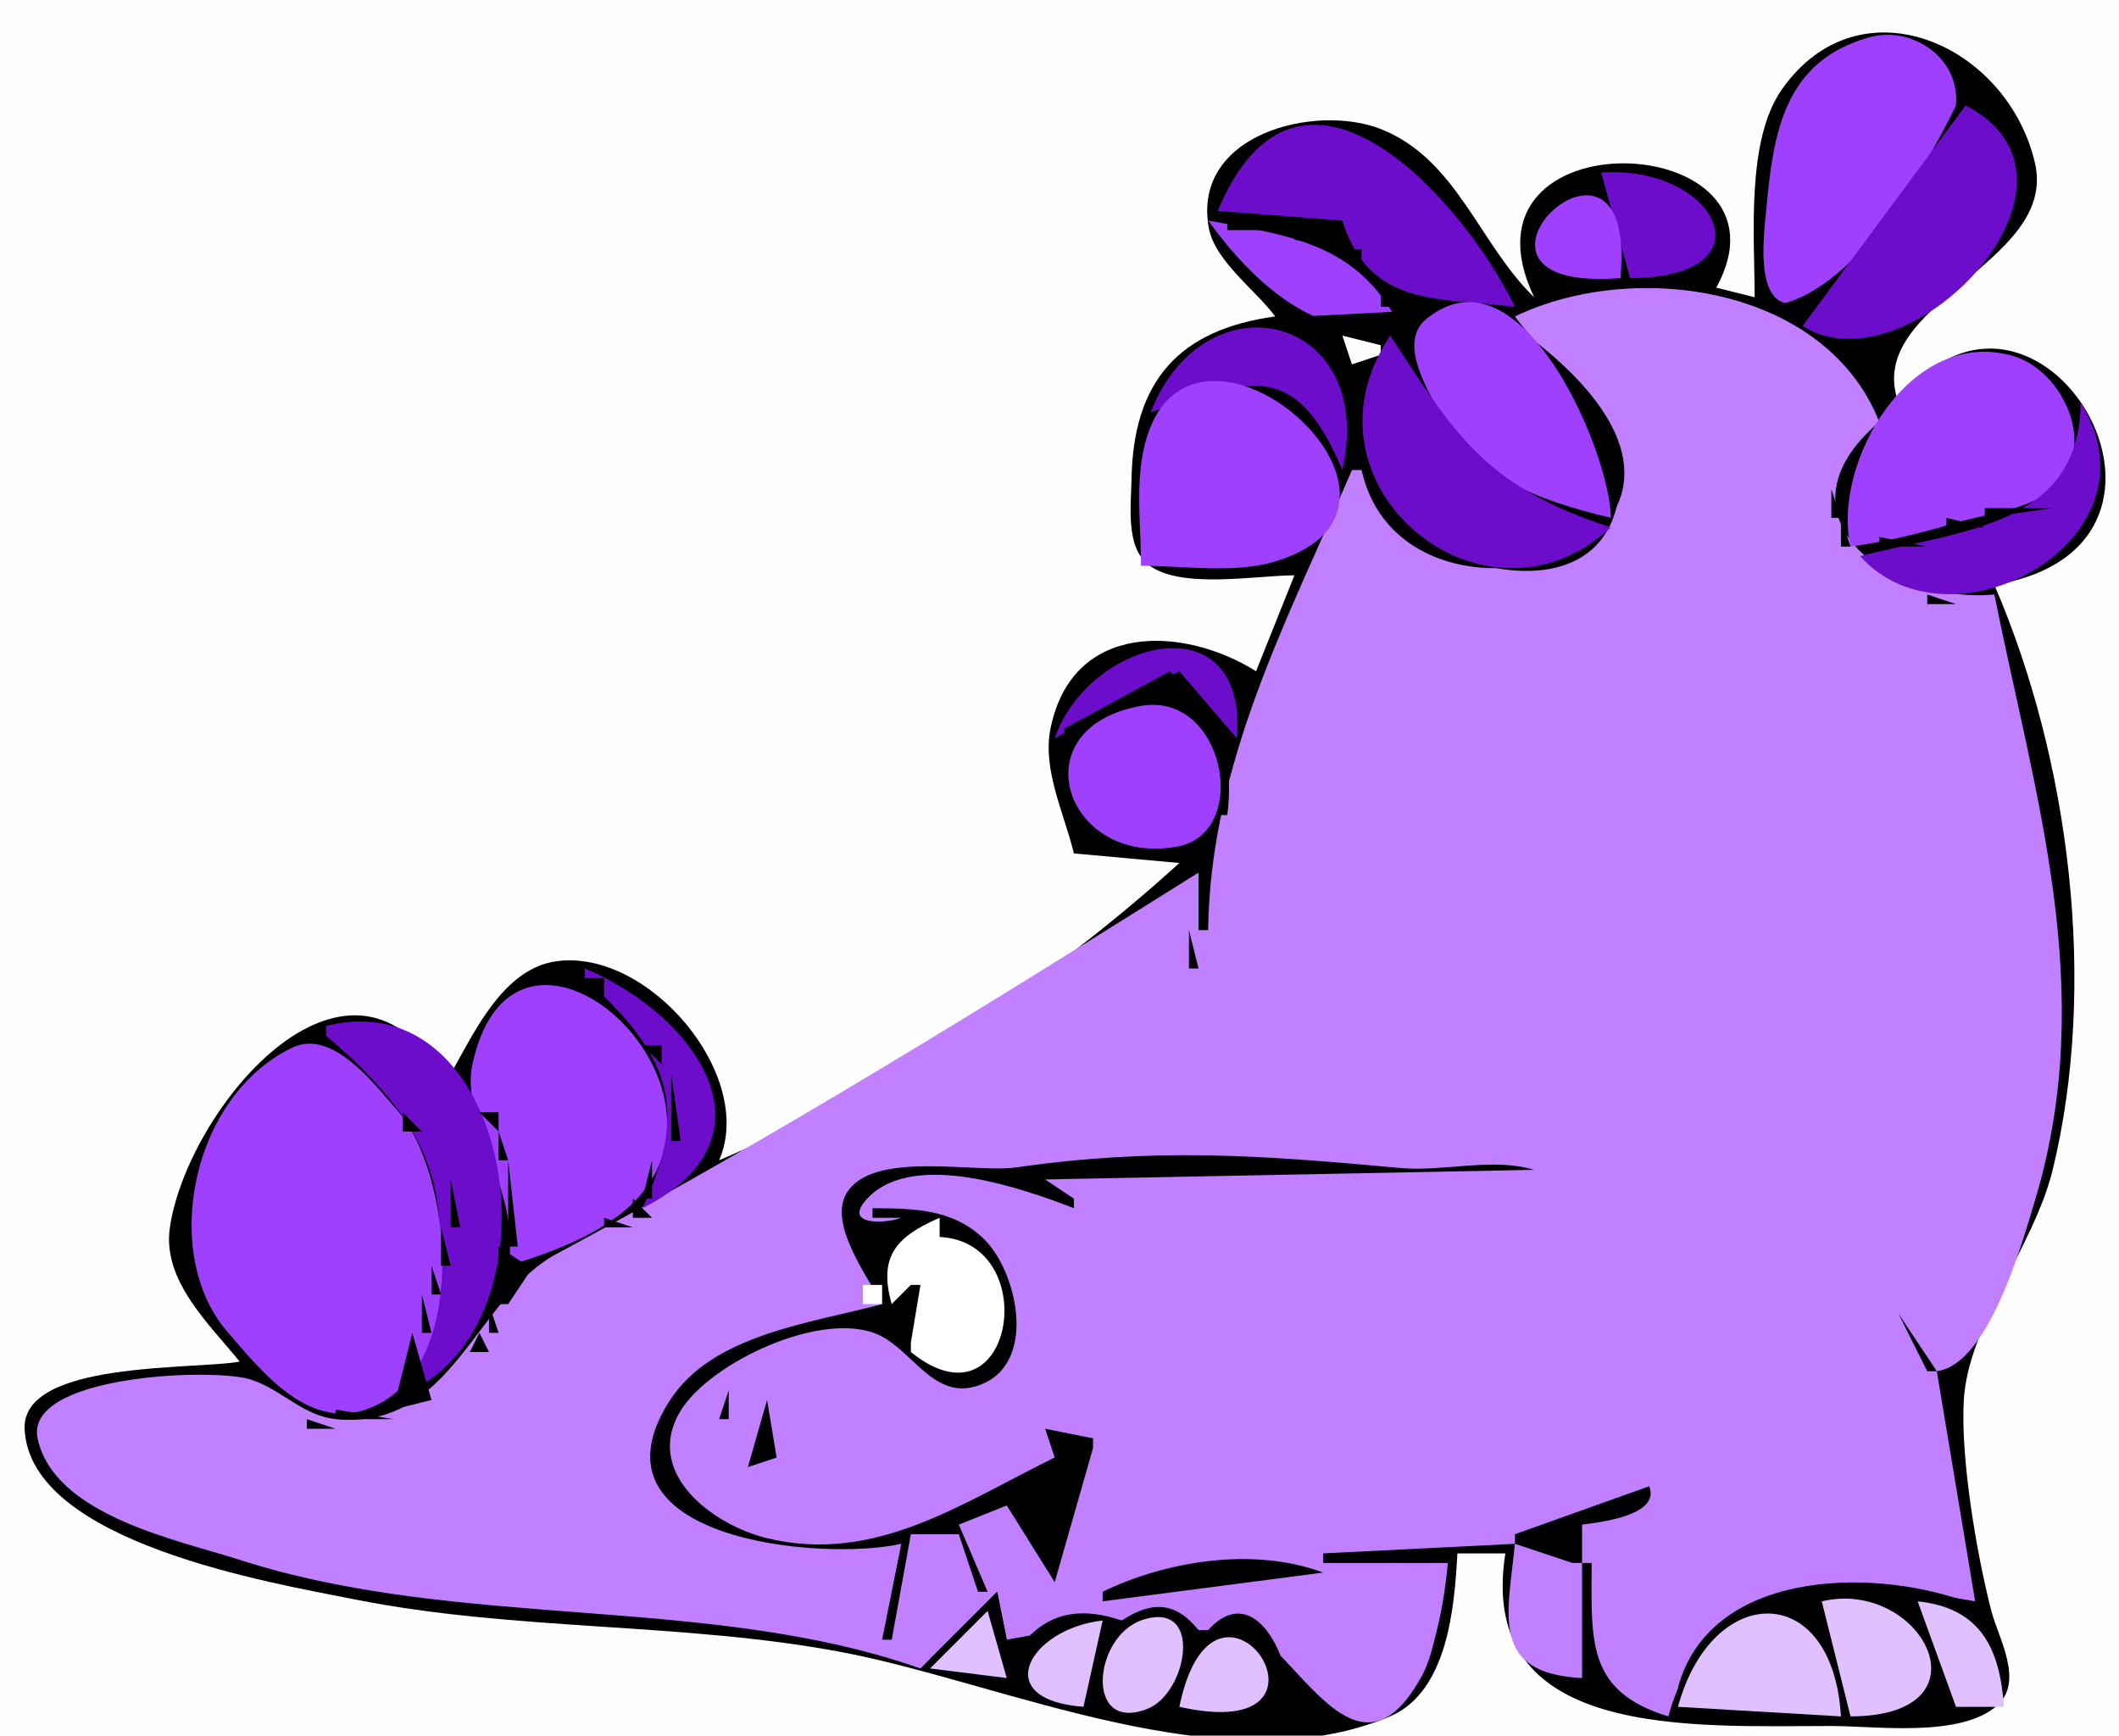
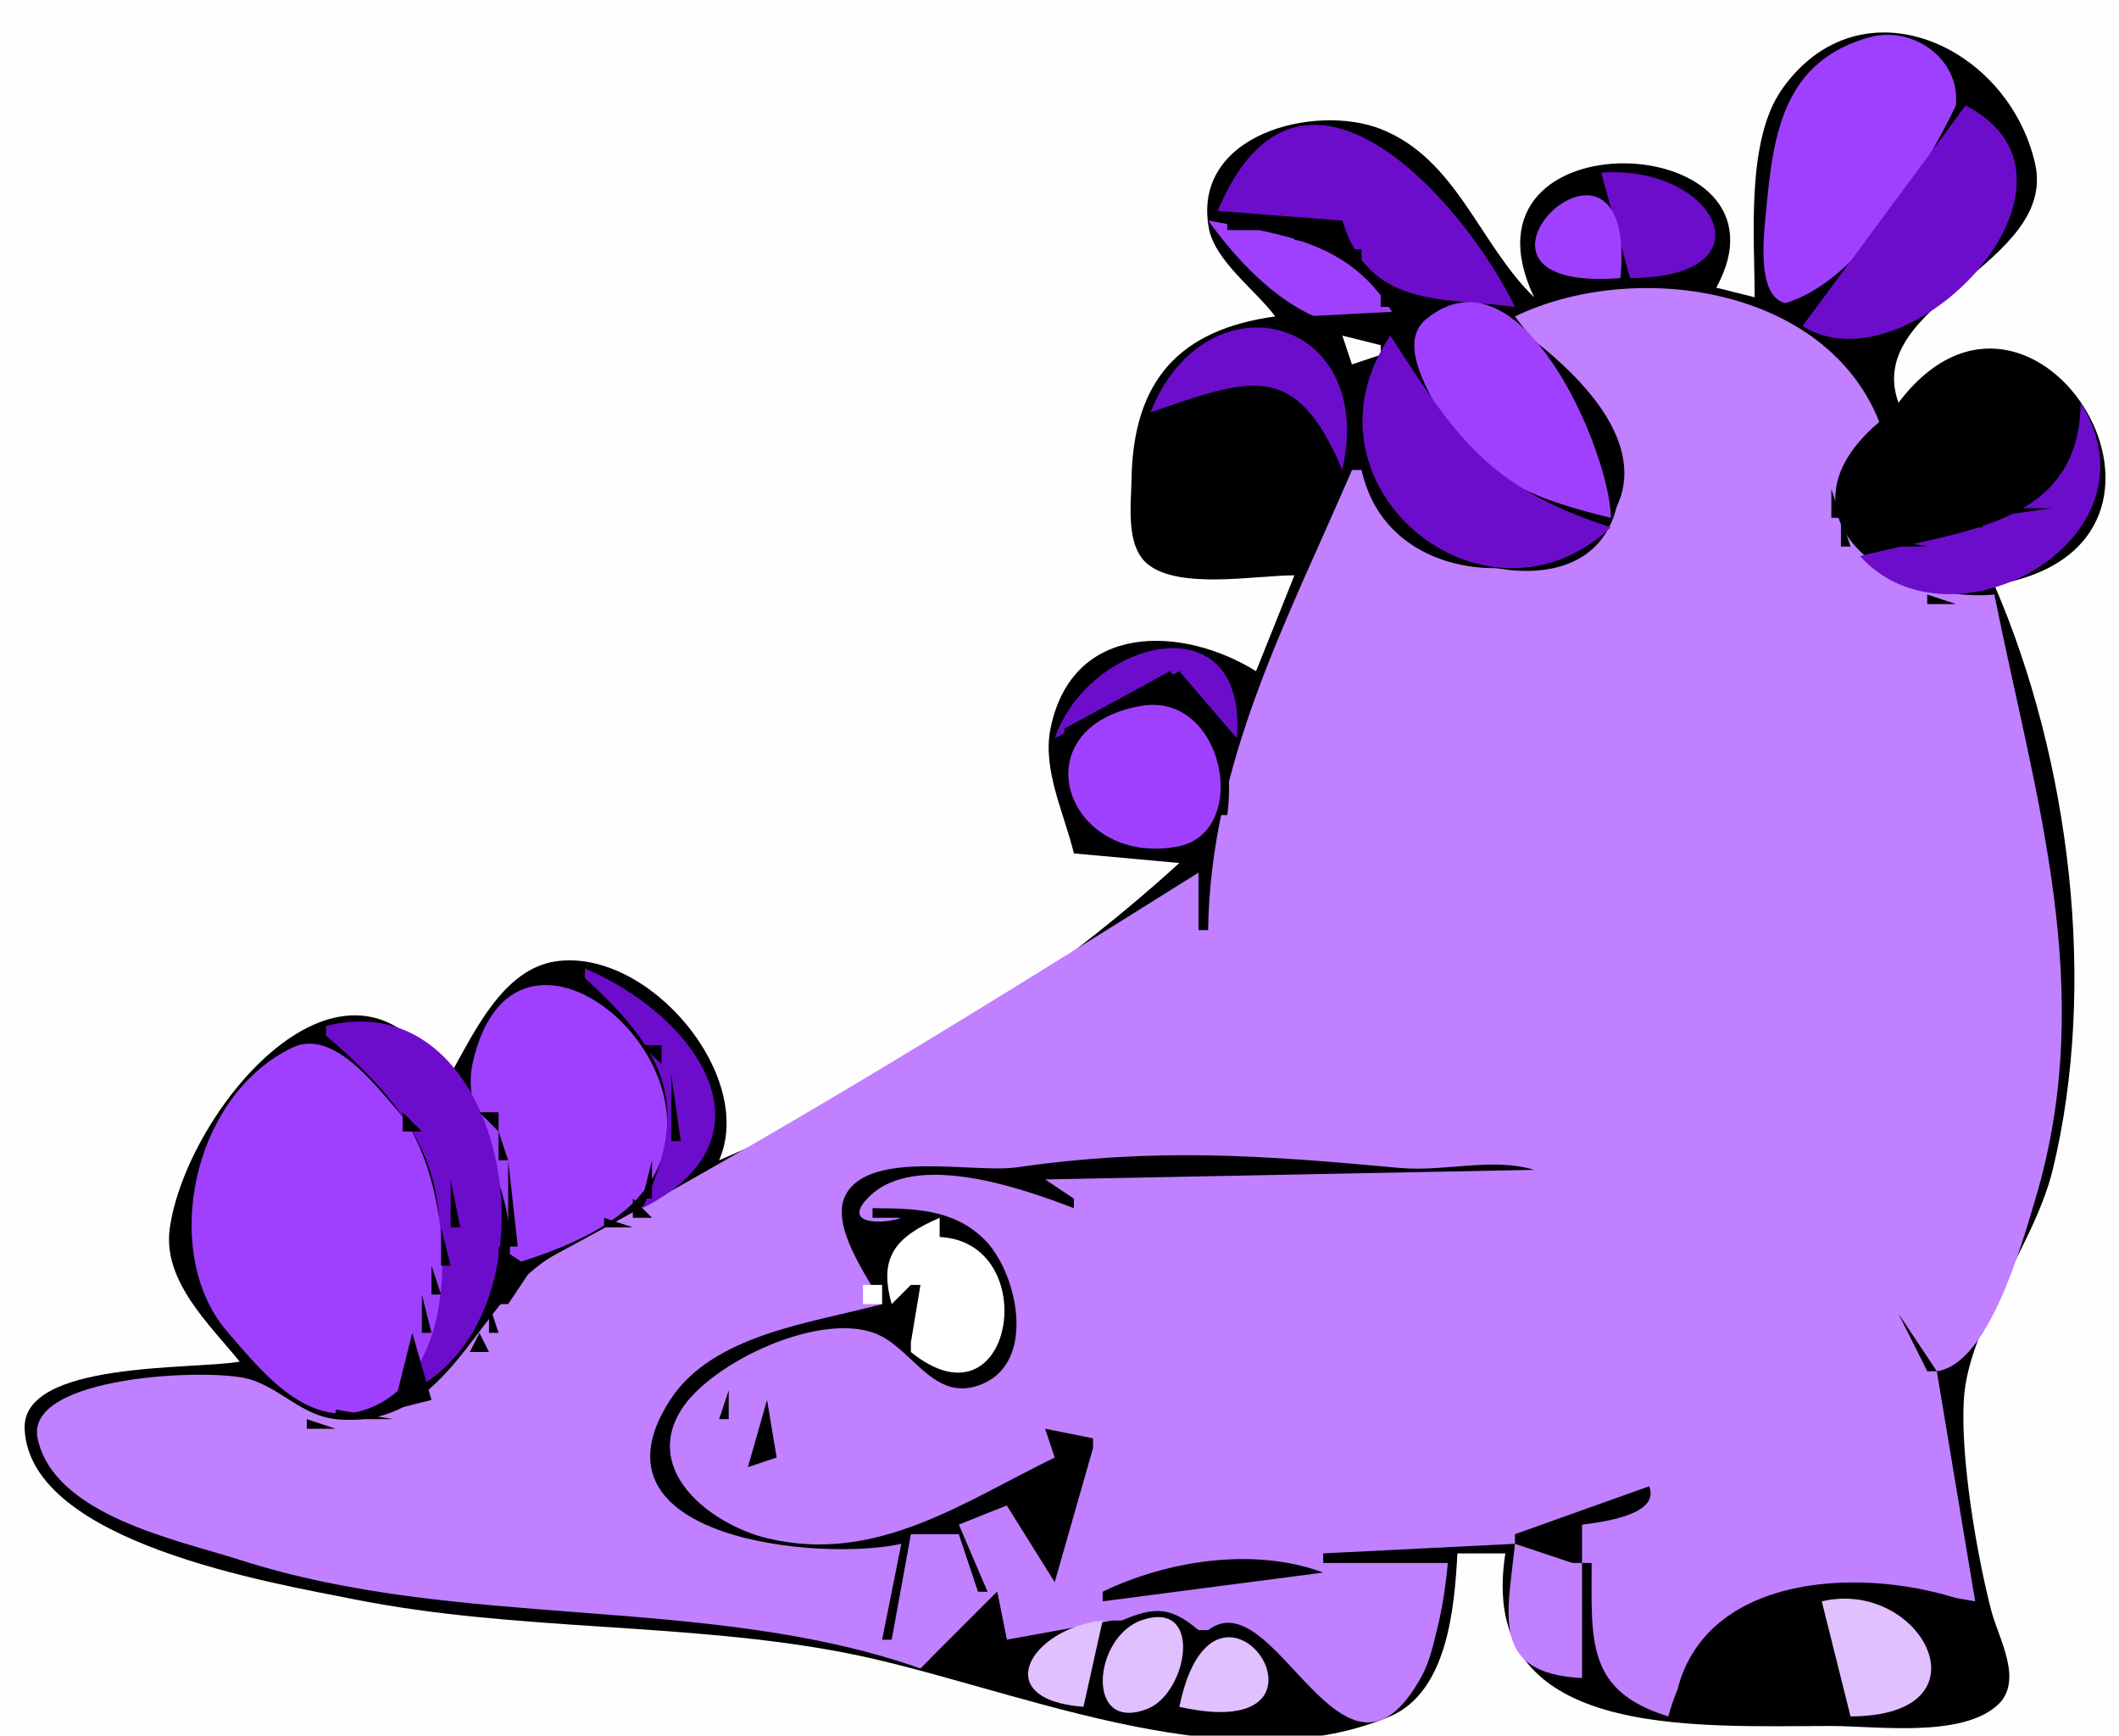
<svg xmlns="http://www.w3.org/2000/svg" width="221" height="181">
  <path style="fill:#fefefe; stroke:none;" d="M0 0L0 181L221 181L221 0L0 0z" />
  <path style="fill:#000000; stroke:none;" d="M183 31L179 30C188.125 13.344 150.871 11.75 160 31C154.268 25.45 151.93 16.568 143.997 13.452C137.211 10.786 124.281 13.937 126.072 23.776C126.696 27.204 130.987 30.281 133 33C123.005 34.37 118.179 39.684 118.011 50C117.968 52.637 117.38 56.968 119.717 58.85C123.019 61.509 130.981 60 135 60L131 70C123.426 65.268 111.822 64.76 109.557 76C108.696 80.272 111.018 84.901 112 89L123 90C109.305 102.473 92.082 113.744 75 121C78.846 112.202 67.688 98.908 58.028 100.247C52.478 101.017 49.47 107.643 47 112L46 112C36.051 95.716 19.501 115.762 17.715 128.027C16.909 133.559 21.823 138.08 25 142C20.23 142.866 2.209 141.883 2.569 149.064C3.161 160.892 28.3 165.069 37 166.799C53.831 170.148 71.393 169.154 88 172.338C104.735 175.547 127.631 186.293 144.926 179.02C150.973 176.477 151.69 167.693 152 162L157 162C153.946 181.471 176.463 180 191 180C195.687 180 204.445 181.252 208.271 177.877C211.134 175.354 208.435 170.87 207.688 168C206.158 162.124 204.455 152.016 204.815 146C205.286 138.122 212.154 129.926 214.084 122C218.8 102.632 215.86 79.208 208 61C232.815 56.892 212.192 23.228 198 42C194.257 31.631 214.663 27.552 212.241 17.027C209.385 4.618 193.976 -2.258 185.845 9.316C182.08 14.675 183.001 24.714 183 31z" />
  <path style="fill:#a040ff; stroke:none;" d="M195 3.88C185.962 6.378 184.928 14.022 184.196 22C183.979 24.375 182.92 32.068 187.098 31.662C192.972 31.091 203.42 16.428 203.983 11.001C204.49 6.11 199.457 2.647 195 3.88z" />
  <path style="fill:#000000; stroke:none;" d="M204 11C200.527 18.111 192.793 31.494 184 32L184 33L192 37L192 36L188 34C193.31 28.562 204.666 19.339 204 11z" />
  <path style="fill:#6d0dcc; stroke:none;" d="M205 11L188 34C199.007 40.983 220.277 18.849 205 11M127 22L140 23C142.815 32.11 150.134 31.018 158 32C152.457 20.634 135.462 1.675 127 22M167 18L170 29C184.952 28.958 179.069 17.146 167 18z" />
  <path style="fill:#a040ff; stroke:none;" d="M169 29C170.891 8.782 148.059 30.649 169 29z" />
  <path style="fill:#000000; stroke:none;" d="M167 19L168 20L167 19M168 20L169 21L168 20M141 21L140 23L141 21M169.333 21.667L169.667 22.333L169.333 21.667z" />
  <path style="fill:#a040ff; stroke:none;" d="M126 23C130.733 29.488 137.436 35.827 146 34C141.633 25.399 134.621 24.583 126 23z" />
  <path style="fill:#000000; stroke:none;" d="M128 23L128 24L135 24L128 23M139 23L135 24L135 25L140 26L139 23M170.333 23.667L170.667 24.333L170.333 23.667M140 26L142 28L142 26L140 26M142 28L143 29L142 28M143 29L144 30L143 29M144 30L144 32L146 32L144 30z" />
  <path style="fill:#c080ff; stroke:none;" d="M158 33C162.266 38.86 170.14 43.799 168.78 51.996C166.541 65.487 144.907 58.623 142 49L141 49C134.313 64.624 126.24 79.494 126 97L125 97L125 91C102.693 104.985 81.281 118.299 58.038 130.77C49.587 135.304 47.164 149.25 35 147.99C31.503 147.628 29.255 144.781 26 143.827C21.957 142.643 2.484 143.43 3.93 150.046C5.685 158.076 18.578 160.606 25 162.673C48.021 170.081 73.81 166.193 96 174L104 166L105 171L116 169L117 169C120.449 167.519 122.101 167.566 125 170L126 170C133.019 164.652 140.087 189.75 148.273 174.811C149.079 173.342 149.459 171.617 149.86 170.005C150.44 167.674 150.778 165.385 151 163L138 163L138 162L158 161C157.256 168.422 155.343 174.507 165 175L165 163L166 163C166 171.037 165.367 176.366 174 179C178.112 163.824 193.026 164.67 206 167L202 143C207.379 142.291 210.856 129.807 212.292 125C218.788 103.245 212.27 83.264 208 62C197.17 63.007 184.41 53.85 196 44C190.39 29.794 170.372 27.036 158 33z" />
  <path style="fill:#000000; stroke:none;" d="M136 33L136 34L141 49L140 49C136.365 37.041 131.185 39.117 121 42L121 43C124.424 42.354 129.044 39.64 132.497 40.403C141.04 42.291 137.929 52.889 136 58L137 58L141 49L142 49C146.053 67.42 180.481 58.74 165.785 41.004C163.528 38.28 160.839 36.067 158 34C162.978 41.363 167.974 44.513 168 54C161.903 52.006 155.883 50.45 151.96 44.969C147.597 38.873 145.9 32.684 155 32L136 33z" />
  <path style="fill:#a040ff; stroke:none;" d="M168 54C167.995 47.426 158.68 25.103 148.731 33.288C146.083 35.467 148.371 39.681 149.583 41.999C153.605 49.693 159.953 52.07 168 54z" />
  <path style="fill:#6d0dcc; stroke:none;" d="M120 43C130.502 39.394 135.102 37.48 140 49C143.62 32.802 125.712 28.47 120 43z" />
  <path style="fill:#fefefe; stroke:none;" d="M140 35L141 38L144 37L144 36L140 35z" />
  <path style="fill:#6d0dcc; stroke:none;" d="M145 35C134.53 50.509 154.802 67.314 168 55C155.258 50.832 152.04 45.875 145 35z" />
-   <path style="fill:#a040ff; stroke:none;" d="M193 57C196.776 56.483 200.35 55.605 204 54.514C207.167 53.567 211.777 53.165 214.283 50.833C218.88 46.554 215.101 38.642 209.986 37.133C199.235 33.959 191.031 48.286 193 57M119 59C123.345 59 128.679 59.827 132.874 58.588C152.864 52.683 123.186 27.383 119.216 47.153C118.463 50.903 119 55.186 119 59z" />
  <path style="fill:#6d0dcc; stroke:none;" d="M217 42C216.889 54.946 204.407 55.296 194 58C203.437 68.538 225.906 56.292 217 42z" />
  <path style="fill:#000000; stroke:none;" d="M195 44L196 45L195 44M193.667 45.333L194.333 45.667L193.667 45.333M192 46L191 49L192 46M190.333 49.667L190.667 50.333L190.333 49.667M146 56L152 52L146 56M191 51L191 54L192 54L191 51M214.667 51.333L215.333 51.667L214.667 51.333M207 53L207 54L214 53L207 53M192 54L192 57L193 57L192 54M203 54L203 55L207 55L203 54M201.667 55.333L202.333 55.667L201.667 55.333M196 56L196 57L201 57L196 56M193 59L196 58L193 59M194 59L195 60L194 59M195 60L196 61L195 60M196.667 61.333L197.333 61.667L196.667 61.333M198 62L199 63L198 62M201 62L201 63L204 63L201 62M199.667 63.333L200.333 63.667L199.667 63.333z" />
  <path style="fill:#6d0dcc; stroke:none;" d="M110 77L123 70L129 77C130.16 62.487 113.581 66.598 110 77z" />
  <path style="fill:#000000; stroke:none;" d="M123 69L124 70L123 69M122 70L111 76L111 77C120.217 73.182 127.045 72.966 127 85L128 85C128.837 78.183 126.812 74.831 122 70z" />
  <path style="fill:#a040ff; stroke:none;" d="M118.99 73.62C106.173 75.895 111.116 90.449 122.811 88.283C130.527 86.853 127.702 72.074 118.99 73.62z" />
-   <path style="fill:#000000; stroke:none;" d="M124 97L124 101L125 101L124 97z" />
  <path style="fill:#a040ff; stroke:none;" d="M53 132C56.903 130.815 61.275 129.242 64.55 126.733C80.503 114.508 53.841 89.869 49.274 110.973C47.939 117.141 54.417 124.169 53 132z" />
  <path style="fill:#6d0dcc; stroke:none;" d="M61 101L61 102C69.618 109.884 72.057 115.312 67 126C81.569 118.686 72.684 105.95 61 101z" />
-   <path style="fill:#000000; stroke:none;" d="M61 102L63 104L63 102L61 102M63 104L64 105L63 104M64 105L65 106L64 105z" />
  <path style="fill:#6d0dcc; stroke:none;" d="M34 107L34 108C48.421 120.235 47.299 128.117 43 145C59.113 136.84 53.198 102.094 34 107z" />
  <path style="fill:#000000; stroke:none;" d="M65.333 106.667L65.667 107.333L65.333 106.667z" />
  <path style="fill:#a040ff; stroke:none;" d="M30.495 109.251C19.906 114.313 16.731 130.749 23.669 138.831C27.624 143.438 32.84 150.013 39.648 146.341C48.962 141.318 47.012 122.188 41.442 115.805C39.103 113.125 34.69 107.246 30.495 109.251z" />
  <path style="fill:#000000; stroke:none;" d="M34 108L35 109L34 108M66 108L67 109L66 108M35 109L38 112L35 109M67 109L69 111L69 109L67 109M69 111L70 112L69 111M38 112L39 113L38 112M70 112L70 119L71 119L70 112M39 113L40 114L39 113M40 114L41 115L40 114M48 114L49 115L48 114M41 115L42 116L41 115M49 115L50 116L49 115M42 116L42 118L44 118L42 116M50 116L52 118L52 116L50 116M44.333 118.667L44.667 119.333L44.333 118.667M52 118L52 121L53 121L52 118M69.333 119.667L69.667 120.333L69.333 119.667M92 136C84.671 137.985 74.297 139.12 69.848 146.064C60.523 160.616 85.748 162.861 94 161L92 171L93 171L95 160L100 160L102 166L103 166L100 159L105 157L110 165L114 151L114 150L109 149L110 152C100.415 156.674 91.337 163.157 80 160.414C74.342 159.045 67.047 153.6 70.984 147.126C74.064 142.062 85.936 136.467 91.744 139.261C95.408 141.024 97.636 146.494 102.595 144.268C108.137 141.779 106.027 132.623 102.702 129.298C99.449 126.044 95.291 126.028 91 126L91 127L94 127C92.351 127.641 87.574 127.853 90.628 124.816C95.507 119.963 106.752 123.982 112 126L112 125L109 123L160 122C155.594 120.67 150.629 122.229 146 121.803C131.391 120.46 120.477 119.669 106 121.743C101.611 122.372 90.872 119.884 88.249 124.52C86.436 127.726 90.499 133.16 92 136M45 120L46 121L45 120M161 120L162 121L161 120M46.333 121.667L46.667 122.333L46.333 121.667M53 121L53 130L54 130L53 121M68 121L67 125L68 125L68 121M47 123L47 128L48 128L47 123M70 124L71 125L70 124M66 125L66 127L68 127L66 125M68.667 125.333L69.333 125.667L68.667 125.333M63 127L63 128L66 128L63 127z" />
  <path style="fill:#ffffff; stroke:none;" d="M93 136L95 134L96 134L95 140L95 141C105.682 149.628 108.898 129.552 98 129L98 127C93.457 128.965 91.591 131.034 93 136z" />
  <path style="fill:#000000; stroke:none;" d="M46 128L46 132L47 132L46 128M61.667 128.333L62.333 128.667L61.667 128.333M59.667 129.333L60.333 129.667L59.667 129.333M97.333 129.667L97.667 130.333L97.333 129.667M52 130L52 136L53 136L55 133L55 132L52 130M57.667 130.333L58.333 130.667L57.667 130.333M55.667 131.333L56.333 131.667L55.667 131.333M45 132L45 135L46 135L45 132z" />
  <path style="fill:#ffffff; stroke:none;" d="M90 134L90 136L92 136L92 134L90 134z" />
  <path style="fill:#000000; stroke:none;" d="M44 135L44 139L45 139L44 135M51 136L51 139L52 139L51 136z" />
  <path style="fill:#ffffff; stroke:none;" d="M95 136L96 137L95 136z" />
  <path style="fill:#000000; stroke:none;" d="M198 137L201 143L202 143L198 137M43 139L41 147L45 146L43 139M50 139L49 141L51 141L50 139M48 141L49 142L48 141M47 142L48 143L47 142M46 143L47 144L46 143M78 143L79 144L78 143M28 144L29 145L28 144M45 144L46 145L45 144M29 145L30 146L29 145M76 145L75 148L76 148L76 145M30 146L31 147L30 146M80 146L78 153L81 152L80 146M31 147L32 148L31 147M35 147L35 148L41 148L35 147M32 148L32 149L35 149L32 148M74.333 149.667L74.667 150.333L74.333 149.667M75 153L76 154L75 153M172 155L158 160L158 161L164 163L165 163L165 159C167.365 158.712 173.163 157.921 172 155M115 166L115 167L138 164C130.805 161.311 121.695 162.748 115 166M175 176L176 176C179.314 168.252 187.336 164.367 191 174L192 174L190 167C196.376 166.037 199.451 169.485 202 175L203 175L200 167L205 167C194.86 163.389 178.283 163.854 175 176M97 173L98 173L103 168L104 171L105 171L104 166L97 173z" />
  <path style="fill:#e0c0ff; stroke:none;" d="M190 167L193 179C207.973 178.958 200.41 164.552 190 167z" />
-   <path style="fill:#000000; stroke:none;" d="M107 171C110.344 170.017 112.664 169.108 115 172L116 172C120.075 167.823 124.121 168.889 123 175L124 175C126.787 170.08 130.112 168.145 133 174L134 174C132.868 169.947 129.746 165.867 126 170L125 170C122.613 167.024 120.111 166.935 117 169C113.199 167.715 109.8 167.907 107 171z" />
-   <path style="fill:#e0c0ff; stroke:none;" d="M175 178L192 179C191.163 164.777 178.556 164.951 175 178M200 167L204 178L209 178C208.576 171.836 206.517 167.682 200 167M97 174L105 175L103 168L97 174z" />
  <path style="fill:#000000; stroke:none;" d="M105.667 168.333L106.333 168.667L105.667 168.333z" />
  <path style="fill:#e0c0ff; stroke:none;" d="M119.128 168.946C113.989 170.656 113.108 180.786 119.673 178.209C123.857 176.566 125.552 166.808 119.128 168.946M123 178C141.898 182.249 126.757 159.725 123 178M113 178L115 169C107.438 169.833 103.05 177.241 113 178z" />
</svg>